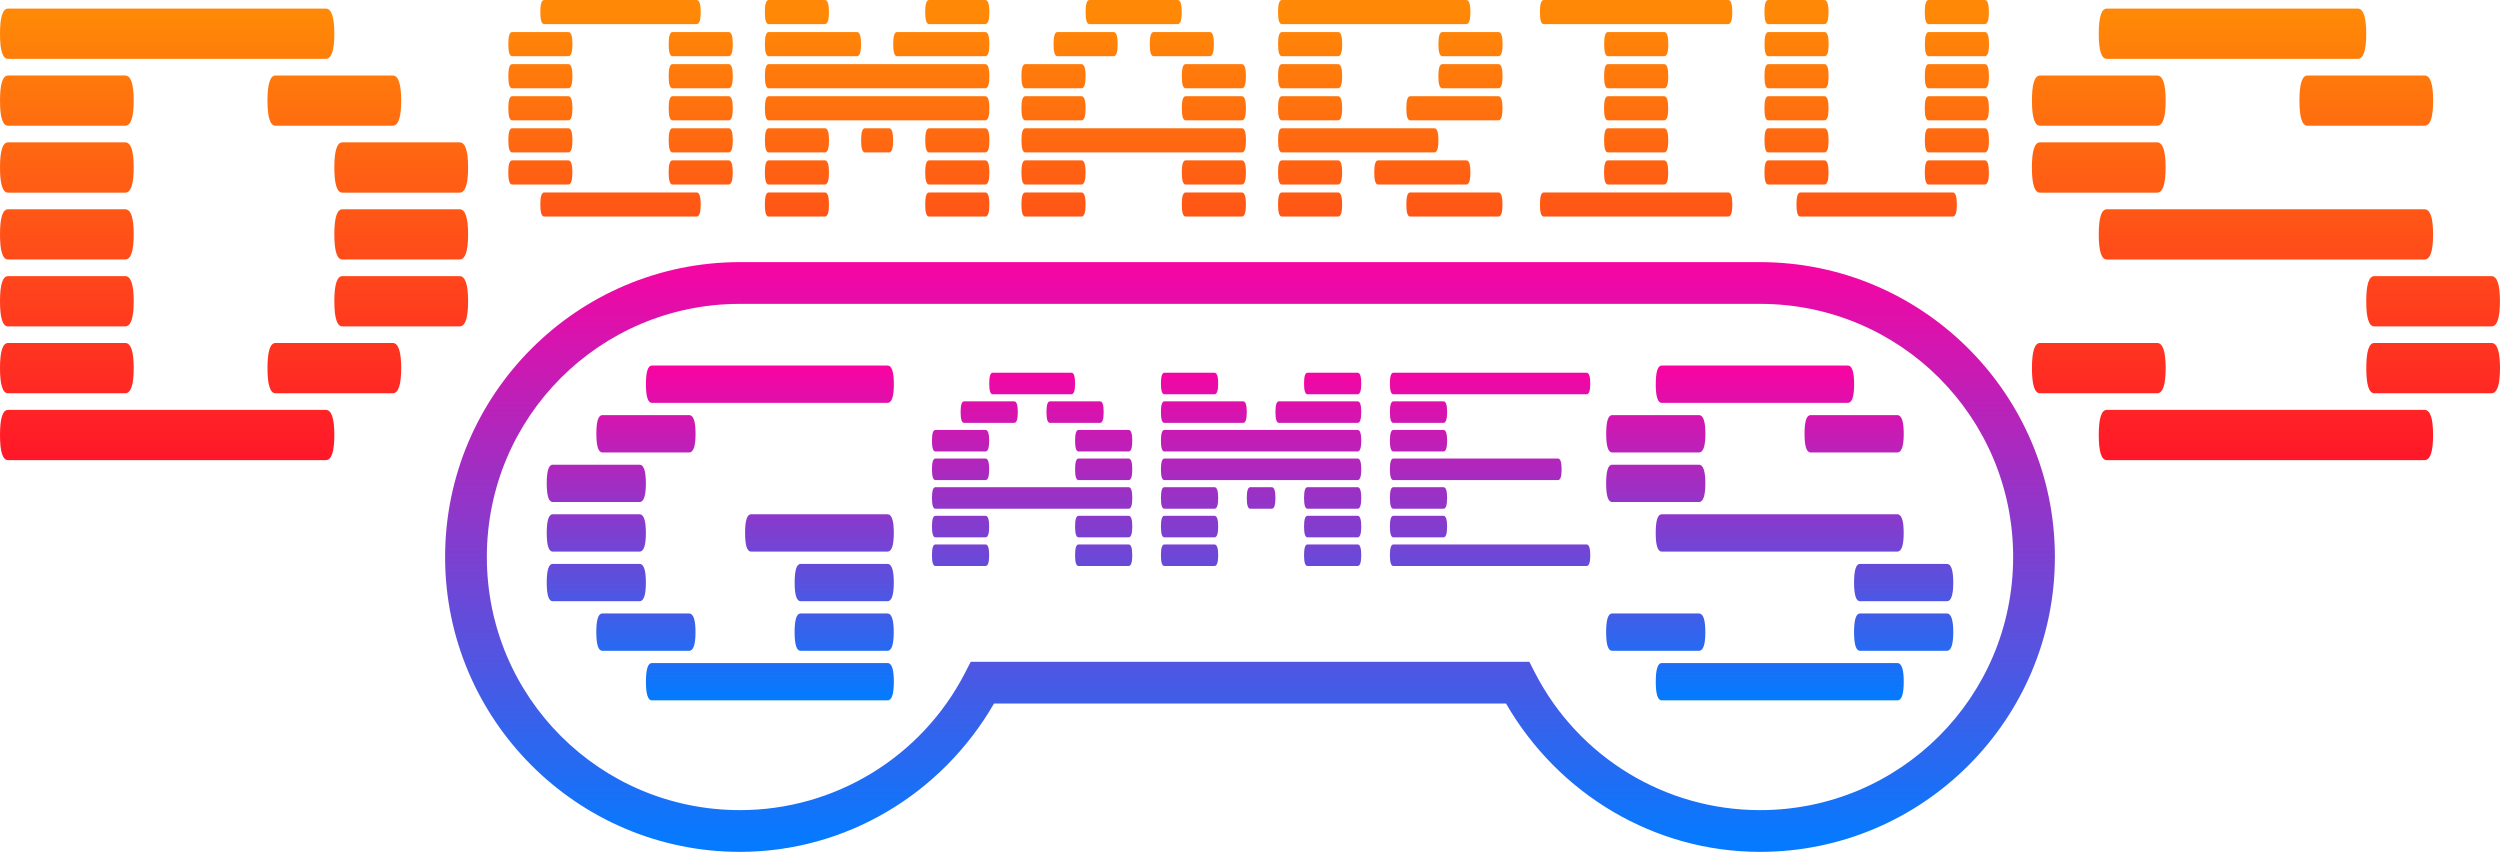
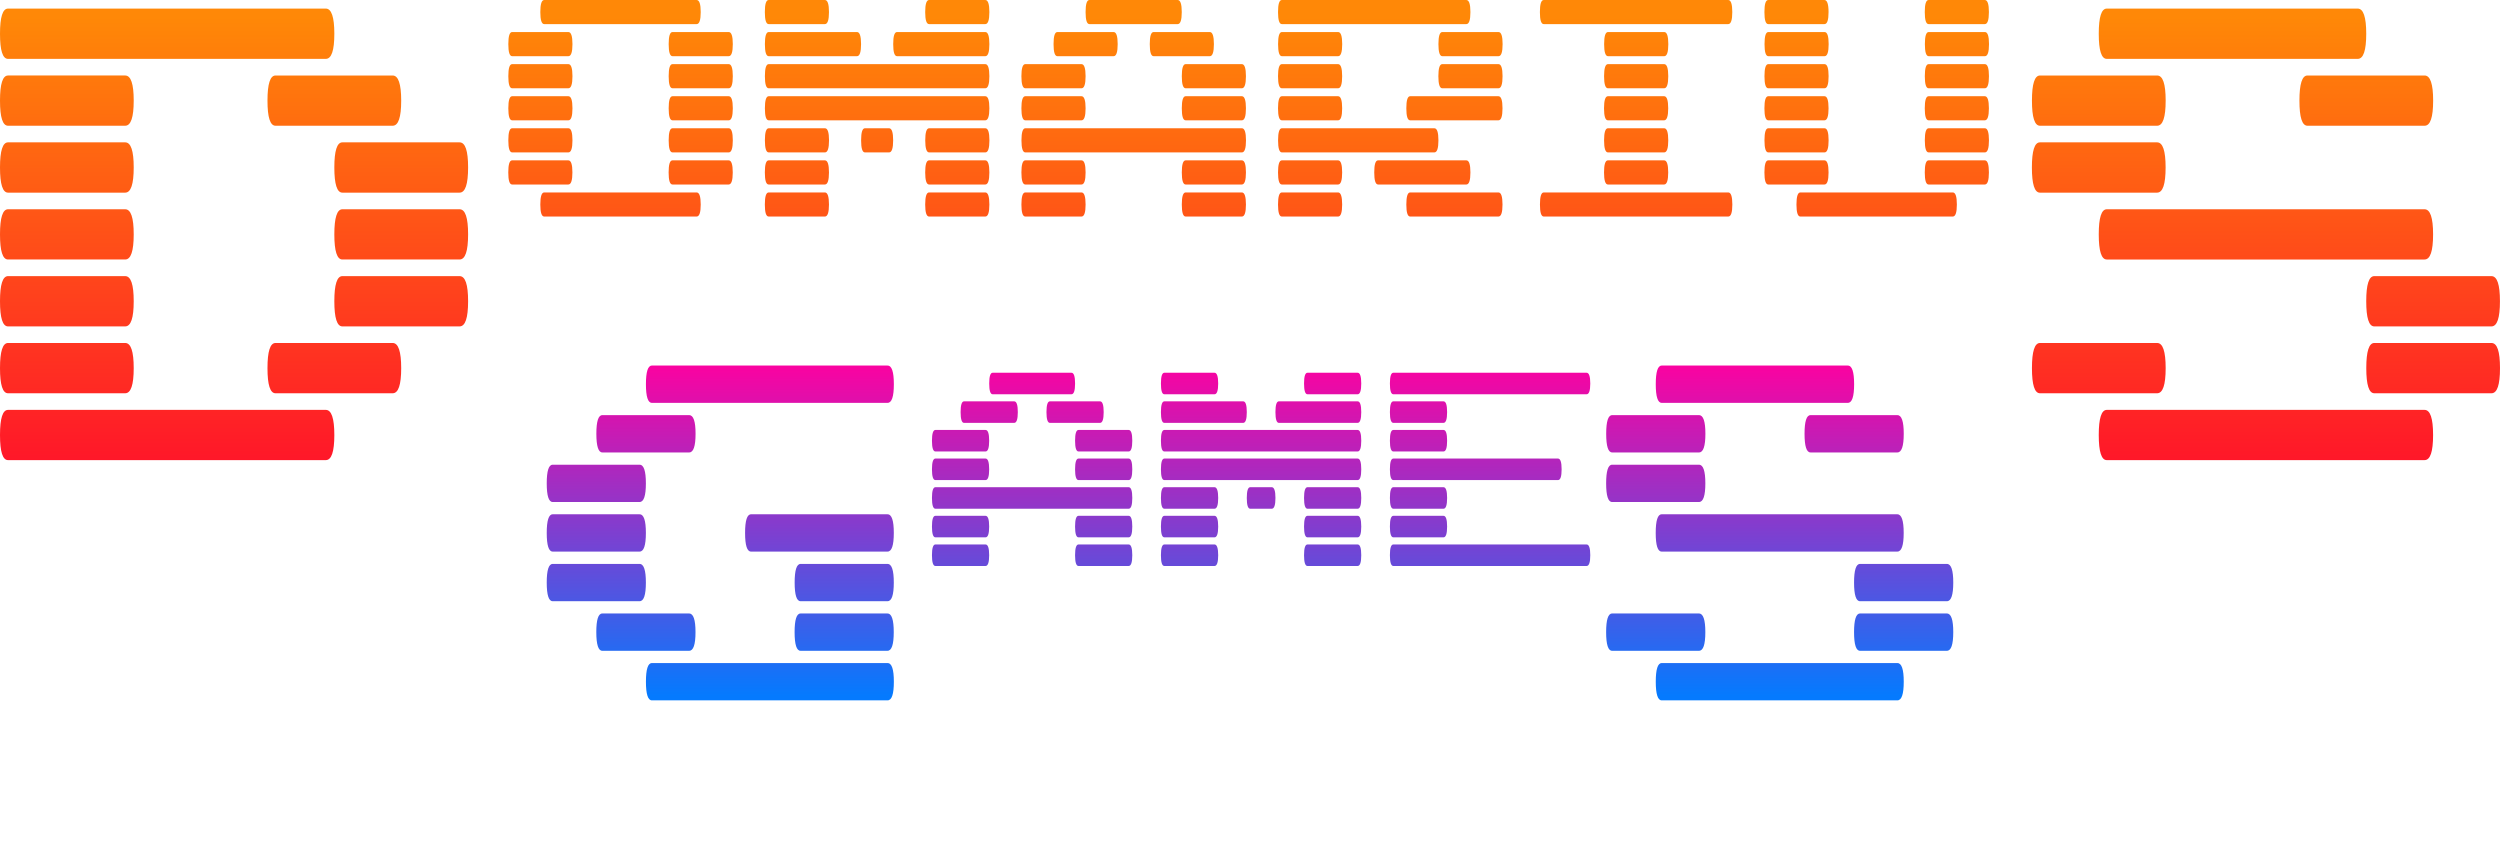
<svg xmlns="http://www.w3.org/2000/svg" xmlns:ns1="http://www.inkscape.org/namespaces/inkscape" xmlns:ns2="http://sodipodi.sourceforge.net/DTD/sodipodi-0.dtd" xmlns:xlink="http://www.w3.org/1999/xlink" width="49.471mm" height="16.857mm" viewBox="0 0 49.471 16.857" version="1.1" id="svg1861" ns1:version="1.3 (0e150ed6c4, 2023-07-21)" ns2:docname="logo.svg">
  <defs id="defs1855">
    <linearGradient ns1:collect="always" xlink:href="#linearGradient4972" id="linearGradient4584" gradientUnits="userSpaceOnUse" gradientTransform="matrix(0.481,0,0,0.176,-403.391,-148.408)" x1="870.643" y1="872.1" x2="870.643" y2="937.812" />
    <linearGradient id="linearGradient4972" ns1:swatch="gradient">
      <stop style="stop-color:#f903a1;stop-opacity:1" offset="0" id="stop4968" />
      <stop style="stop-color:#057afe;stop-opacity:1" offset="1" id="stop4970" />
    </linearGradient>
    <linearGradient ns1:collect="always" xlink:href="#linearGradient4972" id="linearGradient6448" gradientUnits="userSpaceOnUse" x1="378.884" y1="121.905" x2="378.884" y2="127.817" gradientTransform="matrix(1.1,0,0,1.1,-403.258,-126.834)" />
    <linearGradient ns1:collect="always" xlink:href="#linearGradient4503" id="linearGradient6464" gradientUnits="userSpaceOnUse" gradientTransform="matrix(1.817,0,0,0.666,-126.906,-22.227)" x1="69.931" y1="47.069" x2="69.931" y2="33.891" />
    <linearGradient id="linearGradient4503" gradientTransform="scale(1.652,0.605)" x1="870.643" y1="938.362" x2="870.643" y2="872.101" gradientUnits="userSpaceOnUse" ns1:swatch="gradient">
      <stop style="stop-color:#ff1729;stop-opacity:1" offset="0" id="stop4499" />
      <stop style="stop-color:#ff8807;stop-opacity:1" offset="1" id="stop4501" />
    </linearGradient>
  </defs>
  <ns2:namedview id="base" pagecolor="#ffffff" bordercolor="#666666" borderopacity="1.0" ns1:pageopacity="0.0" ns1:pageshadow="2" ns1:zoom="5.6" ns1:cx="72.410714" ns1:cy="33.125" ns1:document-units="mm" ns1:current-layer="layer1" ns1:document-rotation="0" showgrid="false" ns1:window-width="1920" ns1:window-height="1007" ns1:window-x="1366" ns1:window-y="0" ns1:window-maximized="1" ns1:showpageshadow="2" ns1:pagecheckerboard="0" ns1:deskcolor="#d1d1d1" />
  <g ns1:label="Layer 1" ns1:groupmode="layer" id="layer1" transform="translate(-0.529)">
-     <path style="color:#000000;font-style:normal;font-variant:normal;font-weight:normal;font-stretch:normal;font-size:medium;line-height:normal;font-family:sans-serif;font-variant-ligatures:normal;font-variant-position:normal;font-variant-caps:normal;font-variant-numeric:normal;font-variant-alternates:normal;font-variant-east-asian:normal;font-feature-settings:normal;font-variation-settings:normal;text-indent:0;text-align:start;text-decoration:none;text-decoration-line:none;text-decoration-style:solid;text-decoration-color:#000000;letter-spacing:normal;word-spacing:normal;text-transform:none;writing-mode:lr-tb;direction:ltr;text-orientation:mixed;dominant-baseline:auto;baseline-shift:baseline;text-anchor:start;white-space:normal;shape-padding:0;shape-margin:0;inline-size:0;clip-rule:nonzero;display:inline;overflow:visible;visibility:visible;isolation:auto;mix-blend-mode:normal;color-interpolation:sRGB;color-interpolation-filters:linearRGB;solid-color:#000000;solid-opacity:1;vector-effect:none;fill:url(#linearGradient4584);fill-opacity:1;fill-rule:nonzero;stroke:none;stroke-width:0.826;stroke-linecap:butt;stroke-linejoin:miter;stroke-miterlimit:4;stroke-dasharray:none;stroke-dashoffset:0;stroke-opacity:1;color-rendering:auto;image-rendering:auto;shape-rendering:auto;text-rendering:auto;enable-background:accumulate;stop-color:#000000" d="m 15.172,5.187 c -3.218,-9.89e-5 -5.835,2.617 -5.835,5.835 -8.8e-5,3.218 2.617,5.835 5.835,5.835 2.089,0 3.988,-1.138 5.027,-2.935 h 10.132 c 1.038,1.796 2.937,2.935 5.026,2.935 3.218,1.1e-4 5.835,-2.617 5.835,-5.835 1.21e-4,-3.218 -2.617,-5.835 -5.835,-5.835 z m 0,0.826 h 20.185 c 2.771,-9.9e-5 5.009,2.237 5.009,5.009 8.8e-5,2.771 -2.237,5.009 -5.009,5.009 -1.875,-1.87e-4 -3.59,-1.045 -4.45,-2.711 L 30.792,13.096 H 19.738 l -0.115,0.224 c -0.86,1.666 -2.576,2.711 -4.451,2.711 -2.771,8.8e-5 -5.009,-2.237 -5.009,-5.009 -8.8e-5,-2.771 2.237,-5.009 5.009,-5.009 z" id="path4582" />
    <path ns2:nodetypes="sssssssssssssssssssssssssssssssssssssssssssssssssssssssssssssssssssssssssssssssssssssssssssssssssssssssssssssssssssssssssssssssssssssssssssssssssssssssssssssssssssssssssssssssssssssssssssssssssssssssssssssssssssssssssssssssssssssssssssssssssssssssssssssssssssssssssssssssssssssssssssssssssssssssssssssssssssssssssssssssssssssssssssssssssssssssssssssssssssss" d="m 13.429,7.234 c -0.079,0 -0.118,0.123 -0.118,0.369 0,0.246 0.039,0.369 0.118,0.369 h 4.663 c 0.084,0 0.125,-0.123 0.125,-0.369 0,-0.246 -0.041,-0.369 -0.125,-0.369 z m 19.983,0 c -0.079,0 -0.118,0.123 -0.118,0.369 0,0.246 0.039,0.369 0.118,0.369 h 3.682 c 0.084,0 0.125,-0.123 0.125,-0.369 0,-0.246 -0.041,-0.369 -0.125,-0.369 z M 20.172,7.376 c -0.045,0 -0.068,0.071 -0.068,0.213 0,0.142 0.023,0.213 0.068,0.213 h 1.559 c 0.048,0 0.072,-0.071 0.072,-0.213 0,-0.142 -0.024,-0.213 -0.072,-0.213 z m 3.398,0 c -0.045,0 -0.068,0.071 -0.068,0.213 0,0.142 0.022,0.213 0.068,0.213 h 0.992 c 0.048,0 0.073,-0.071 0.073,-0.213 0,-0.142 -0.025,-0.213 -0.073,-0.213 z m 2.832,0 c -0.045,0 -0.068,0.071 -0.068,0.213 0,0.142 0.023,0.213 0.068,0.213 h 0.992 c 0.048,0 0.072,-0.071 0.072,-0.213 0,-0.142 -0.024,-0.213 -0.072,-0.213 z m 1.699,0 c -0.045,0 -0.068,0.071 -0.068,0.213 0,0.142 0.023,0.213 0.068,0.213 h 3.824 c 0.048,0 0.073,-0.071 0.073,-0.213 0,-0.142 -0.025,-0.213 -0.073,-0.213 z m -8.495,0.566 c -0.045,0 -0.068,0.071 -0.068,0.213 0,0.142 0.023,0.213 0.068,0.213 h 0.992 c 0.048,0 0.072,-0.071 0.072,-0.213 0,-0.142 -0.024,-0.213 -0.072,-0.213 z m 1.699,0 c -0.045,0 -0.068,0.071 -0.068,0.213 0,0.142 0.023,0.213 0.068,0.213 h 0.992 c 0.048,0 0.072,-0.071 0.072,-0.213 0,-0.142 -0.024,-0.213 -0.072,-0.213 z m 2.265,0 c -0.045,0 -0.068,0.071 -0.068,0.213 0,0.142 0.022,0.213 0.068,0.213 h 1.559 c 0.048,0 0.072,-0.071 0.072,-0.213 0,-0.142 -0.024,-0.213 -0.072,-0.213 z m 2.266,0 c -0.045,0 -0.068,0.071 -0.068,0.213 0,0.142 0.023,0.213 0.068,0.213 h 1.558 c 0.048,0 0.072,-0.071 0.072,-0.213 0,-0.142 -0.024,-0.213 -0.072,-0.213 z m 2.265,0 c -0.045,0 -0.068,0.071 -0.068,0.213 0,0.142 0.023,0.213 0.068,0.213 h 0.992 c 0.048,0 0.072,-0.071 0.072,-0.213 0,-0.142 -0.024,-0.213 -0.072,-0.213 z M 12.448,8.215 c -0.079,0 -0.118,0.123 -0.118,0.369 0,0.246 0.04,0.369 0.118,0.369 h 1.719 c 0.084,0 0.126,-0.124 0.126,-0.369 0,-0.246 -0.042,-0.369 -0.126,-0.369 z m 19.983,0 c -0.079,0 -0.118,0.123 -0.118,0.369 0,0.246 0.039,0.369 0.118,0.369 h 1.719 c 0.084,0 0.126,-0.124 0.126,-0.369 0,-0.246 -0.042,-0.369 -0.126,-0.369 z m 3.925,0 c -0.079,0 -0.118,0.123 -0.118,0.369 0,0.246 0.039,0.369 0.118,0.369 h 1.719 c 0.084,0 0.126,-0.124 0.126,-0.369 0,-0.246 -0.042,-0.369 -0.126,-0.369 z M 19.039,8.508 c -0.045,0 -0.068,0.071 -0.068,0.213 0,0.142 0.023,0.213 0.068,0.213 h 0.992 c 0.048,0 0.072,-0.071 0.072,-0.213 0,-0.142 -0.024,-0.213 -0.072,-0.213 z m 2.832,0 c -0.045,0 -0.068,0.071 -0.068,0.213 0,0.142 0.023,0.213 0.068,0.213 h 0.992 c 0.048,0 0.072,-0.071 0.072,-0.213 0,-0.142 -0.024,-0.213 -0.072,-0.213 z m 1.699,0 c -0.045,0 -0.068,0.071 -0.068,0.213 0,0.142 0.022,0.213 0.068,0.213 h 3.824 c 0.048,0 0.072,-0.071 0.072,-0.213 0,-0.142 -0.024,-0.213 -0.072,-0.213 z m 4.531,0 c -0.045,0 -0.068,0.071 -0.068,0.213 0,0.142 0.023,0.213 0.068,0.213 h 0.992 c 0.048,0 0.072,-0.071 0.072,-0.213 0,-0.142 -0.024,-0.213 -0.072,-0.213 z m -9.062,0.566 c -0.045,0 -0.068,0.071 -0.068,0.213 0,0.142 0.023,0.213 0.068,0.213 h 0.992 c 0.048,0 0.072,-0.071 0.072,-0.213 0,-0.142 -0.024,-0.213 -0.072,-0.213 z m 2.832,0 c -0.045,0 -0.068,0.071 -0.068,0.213 0,0.142 0.023,0.213 0.068,0.213 h 0.992 c 0.048,0 0.072,-0.071 0.072,-0.213 0,-0.142 -0.024,-0.213 -0.072,-0.213 z m 1.699,0 c -0.045,0 -0.068,0.071 -0.068,0.213 0,0.142 0.022,0.213 0.068,0.213 h 3.824 c 0.048,0 0.072,-0.071 0.072,-0.213 0,-0.142 -0.024,-0.213 -0.072,-0.213 z m 4.531,0 c -0.045,0 -0.068,0.071 -0.068,0.213 0,0.142 0.023,0.213 0.068,0.213 h 3.258 c 0.048,0 0.072,-0.071 0.072,-0.213 0,-0.142 -0.024,-0.213 -0.072,-0.213 z M 11.466,9.196 c -0.079,0 -0.118,0.123 -0.118,0.369 0,0.246 0.039,0.369 0.118,0.369 h 1.719 c 0.084,0 0.125,-0.123 0.125,-0.369 0,-0.246 -0.041,-0.369 -0.125,-0.369 z m 20.964,0 c -0.079,0 -0.118,0.123 -0.118,0.369 0,0.246 0.039,0.369 0.118,0.369 h 1.719 c 0.084,0 0.126,-0.123 0.126,-0.369 0,-0.246 -0.042,-0.369 -0.126,-0.369 z M 19.039,9.641 c -0.045,0 -0.068,0.071 -0.068,0.213 0,0.142 0.023,0.213 0.068,0.213 h 3.824 c 0.048,0 0.072,-0.071 0.072,-0.213 0,-0.142 -0.024,-0.213 -0.072,-0.213 z m 4.531,0 c -0.045,0 -0.068,0.071 -0.068,0.213 0,0.142 0.022,0.213 0.068,0.213 h 0.992 c 0.048,0 0.073,-0.071 0.073,-0.213 0,-0.142 -0.025,-0.213 -0.073,-0.213 z m 1.699,0 c -0.045,0 -0.068,0.071 -0.068,0.213 0,0.142 0.023,0.213 0.068,0.213 h 0.426 c 0.048,0 0.073,-0.071 0.073,-0.213 0,-0.142 -0.025,-0.213 -0.073,-0.213 z m 1.133,0 c -0.045,0 -0.068,0.071 -0.068,0.213 0,0.142 0.023,0.213 0.068,0.213 h 0.992 c 0.048,0 0.072,-0.071 0.072,-0.213 0,-0.142 -0.024,-0.213 -0.072,-0.213 z m 1.699,0 c -0.045,0 -0.068,0.071 -0.068,0.213 0,0.142 0.023,0.213 0.068,0.213 h 0.992 c 0.048,0 0.072,-0.071 0.072,-0.213 0,-0.142 -0.024,-0.213 -0.072,-0.213 z M 11.466,10.177 c -0.079,0 -0.118,0.123 -0.118,0.369 0,0.246 0.039,0.369 0.118,0.369 h 1.719 c 0.084,0 0.125,-0.123 0.125,-0.369 0,-0.246 -0.041,-0.369 -0.125,-0.369 z m 3.925,0 c -0.079,0 -0.118,0.123 -0.118,0.369 0,0.246 0.039,0.369 0.118,0.369 h 2.7 c 0.084,0 0.125,-0.123 0.125,-0.369 0,-0.246 -0.041,-0.369 -0.125,-0.369 z m 18.02,0 c -0.079,0 -0.118,0.123 -0.118,0.369 0,0.246 0.039,0.369 0.118,0.369 h 4.663 c 0.084,0 0.126,-0.123 0.126,-0.369 0,-0.246 -0.042,-0.369 -0.126,-0.369 z m -14.372,0.03 c -0.045,0 -0.068,0.071 -0.068,0.213 0,0.142 0.023,0.213 0.068,0.213 h 0.992 c 0.048,0 0.072,-0.071 0.072,-0.213 0,-0.142 -0.024,-0.213 -0.072,-0.213 z m 2.832,0 c -0.045,0 -0.068,0.071 -0.068,0.213 0,0.142 0.023,0.213 0.068,0.213 h 0.992 c 0.048,0 0.072,-0.071 0.072,-0.213 0,-0.142 -0.024,-0.213 -0.072,-0.213 z m 1.699,0 c -0.045,0 -0.068,0.071 -0.068,0.213 0,0.142 0.022,0.213 0.068,0.213 h 0.992 c 0.048,0 0.073,-0.071 0.073,-0.213 0,-0.142 -0.025,-0.213 -0.073,-0.213 z m 2.832,0 c -0.045,0 -0.068,0.071 -0.068,0.213 0,0.142 0.023,0.213 0.068,0.213 h 0.992 c 0.048,0 0.072,-0.071 0.072,-0.213 0,-0.142 -0.024,-0.213 -0.072,-0.213 z m 1.699,0 c -0.045,0 -0.068,0.071 -0.068,0.213 0,0.142 0.023,0.213 0.068,0.213 h 0.992 c 0.048,0 0.072,-0.071 0.072,-0.213 0,-0.142 -0.024,-0.213 -0.072,-0.213 z m -9.062,0.567 c -0.045,0 -0.068,0.071 -0.068,0.213 0,0.142 0.023,0.213 0.068,0.213 h 0.992 c 0.048,0 0.072,-0.071 0.072,-0.213 0,-0.142 -0.024,-0.213 -0.072,-0.213 z m 2.832,0 c -0.045,0 -0.068,0.071 -0.068,0.213 0,0.142 0.023,0.213 0.068,0.213 h 0.992 c 0.048,0 0.072,-0.071 0.072,-0.213 0,-0.142 -0.024,-0.213 -0.072,-0.213 z m 1.699,0 c -0.045,0 -0.068,0.071 -0.068,0.213 0,0.142 0.022,0.213 0.068,0.213 h 0.992 c 0.048,0 0.073,-0.071 0.073,-0.213 0,-0.142 -0.025,-0.213 -0.073,-0.213 z m 2.832,0 c -0.045,0 -0.068,0.071 -0.068,0.213 0,0.142 0.023,0.213 0.068,0.213 h 0.992 c 0.048,0 0.072,-0.071 0.072,-0.213 0,-0.142 -0.024,-0.213 -0.072,-0.213 z m 1.699,0 c -0.045,0 -0.068,0.071 -0.068,0.213 0,0.142 0.023,0.213 0.068,0.213 h 3.824 c 0.048,0 0.073,-0.071 0.073,-0.213 0,-0.142 -0.025,-0.213 -0.073,-0.213 z m -16.635,0.385 c -0.079,0 -0.118,0.123 -0.118,0.369 0,0.246 0.039,0.369 0.118,0.369 h 1.719 c 0.084,0 0.125,-0.123 0.125,-0.369 0,-0.246 -0.041,-0.369 -0.125,-0.369 z m 4.906,0 c -0.079,0 -0.118,0.123 -0.118,0.369 0,0.246 0.039,0.369 0.118,0.369 h 1.719 c 0.084,0 0.125,-0.123 0.125,-0.369 0,-0.246 -0.041,-0.369 -0.125,-0.369 z m 20.964,0 c -0.079,0 -0.118,0.123 -0.118,0.369 0,0.246 0.039,0.369 0.118,0.369 h 1.719 c 0.084,0 0.126,-0.123 0.126,-0.369 0,-0.246 -0.042,-0.369 -0.126,-0.369 z m -24.889,0.981 c -0.079,0 -0.118,0.123 -0.118,0.369 0,0.246 0.04,0.369 0.118,0.369 h 1.719 c 0.084,0 0.126,-0.123 0.126,-0.369 0,-0.246 -0.042,-0.369 -0.126,-0.369 z m 3.924,0 c -0.079,0 -0.118,0.123 -0.118,0.369 0,0.246 0.039,0.369 0.118,0.369 h 1.719 c 0.084,0 0.125,-0.123 0.125,-0.369 0,-0.246 -0.041,-0.369 -0.125,-0.369 z m 16.059,0 c -0.079,0 -0.118,0.123 -0.118,0.369 0,0.246 0.039,0.369 0.118,0.369 h 1.719 c 0.084,0 0.126,-0.123 0.126,-0.369 0,-0.246 -0.042,-0.369 -0.126,-0.369 z m 4.906,0 c -0.079,0 -0.118,0.123 -0.118,0.369 0,0.246 0.039,0.369 0.118,0.369 h 1.719 c 0.084,0 0.126,-0.123 0.126,-0.369 0,-0.246 -0.042,-0.369 -0.126,-0.369 z M 13.429,13.121 c -0.079,0 -0.118,0.123 -0.118,0.369 0,0.246 0.039,0.369 0.118,0.369 h 4.663 c 0.084,0 0.125,-0.123 0.125,-0.369 0,-0.246 -0.041,-0.369 -0.125,-0.369 z m 19.983,0 c -0.079,0 -0.118,0.123 -0.118,0.369 0,0.246 0.039,0.369 0.118,0.369 h 4.663 c 0.084,0 0.126,-0.123 0.126,-0.369 0,-0.246 -0.042,-0.369 -0.126,-0.369 z" style="font-style:normal;font-variant:normal;font-weight:normal;font-stretch:normal;font-size:4.716px;line-height:1.25;font-family:'Arcade Interlaced';-inkscape-font-specification:'Arcade Interlaced';fill:url(#linearGradient6448);fill-opacity:1;stroke-width:0.13" id="path6614" />
    <path ns2:nodetypes="ssssssssssssssssssssssssssssssssssssssssssssssssssssssssssssssssssssssssssssssssssssssssssssssssssssssssssssssssssssssssssssssssssssssssssssssssssssssssssssssssssssssssssssssssssssssssssssssssssssssssssssssssssssssssssssssssssssssssssssssssssssssssssssssssssssssssssssssssssssssssssssssssssssssssssssssssssssssssssssssssssssssssssssssssssssssssssssssssssssssssssssssssssssssssssssssssssssssssssssssssssssssssssssssssssssssssssssssssssssssssssssssssssssssssssssssssssssssssssssssssssssssssssssssssssssssssssssssssssssssssssssssssssssssssssssssssssssssssssssssssssssssssssssssssssssssssssssssssssssssssssssssssssssssssssssssssssssss" d="m 11.298,2.806052e-7 c -0.051,0 -0.077,0.08 -0.077,0.239 0,0.159 0.026,0.238 0.077,0.238 h 3.016 c 0.054,0 0.081,-0.079 0.081,-0.238 0,-0.159 -0.027,-0.239 -0.081,-0.239 z m 4.442,0 c -0.051,0 -0.076,0.08 -0.076,0.239 0,0.159 0.025,0.238 0.076,0.238 h 1.112 c 0.054,0 0.081,-0.079 0.081,-0.238 0,-0.159 -0.027,-0.239 -0.081,-0.239 z m 3.174,0 c -0.051,0 -0.077,0.08 -0.077,0.239 0,0.159 0.026,0.238 0.077,0.238 h 1.112 c 0.054,0 0.081,-0.079 0.081,-0.238 0,-0.159 -0.027,-0.239 -0.081,-0.239 z m 3.173,0 c -0.051,0 -0.076,0.08 -0.076,0.239 0,0.159 0.025,0.238 0.076,0.238 h 1.746 c 0.054,0 0.081,-0.079 0.081,-0.238 0,-0.159 -0.027,-0.239 -0.081,-0.239 z m 3.808,0 c -0.051,0 -0.076,0.08 -0.076,0.239 0,0.159 0.025,0.238 0.076,0.238 h 3.65 c 0.054,0 0.081,-0.079 0.081,-0.238 0,-0.159 -0.027,-0.239 -0.081,-0.239 z m 5.182,0 c -0.051,0 -0.076,0.08 -0.076,0.239 0,0.159 0.025,0.238 0.076,0.238 h 3.65 c 0.054,0 0.081,-0.079 0.081,-0.238 0,-0.159 -0.027,-0.239 -0.081,-0.239 z m 4.443,0 c -0.051,0 -0.076,0.08 -0.076,0.239 0,0.159 0.025,0.238 0.076,0.238 h 1.112 c 0.054,0 0.081,-0.079 0.081,-0.238 C 36.713,0.08 36.685,2.806052e-7 36.631,2.806052e-7 Z m 3.173,0 c -0.051,0 -0.076,0.08 -0.076,0.239 0,0.159 0.025,0.238 0.076,0.238 h 1.112 c 0.054,0 0.081,-0.079 0.081,-0.238 0,-0.159 -0.027,-0.239 -0.081,-0.239 z M 0.688,0.17 c -0.106,0 -0.159,0.166 -0.159,0.498 0,0.332 0.053,0.497 0.159,0.497 H 6.976 c 0.113,0 0.169,-0.166 0.169,-0.497 0,-0.332 -0.057,-0.498 -0.169,-0.498 z m 41.531,0 c -0.106,0 -0.159,0.166 -0.159,0.498 0,0.332 0.053,0.497 0.159,0.497 h 4.965 c 0.113,0 0.169,-0.166 0.169,-0.497 0,-0.332 -0.057,-0.498 -0.169,-0.498 z M 10.664,0.634 c -0.051,0 -0.076,0.08 -0.076,0.239 0,0.159 0.025,0.239 0.076,0.239 h 1.112 c 0.054,0 0.081,-0.08 0.081,-0.239 0,-0.159 -0.027,-0.239 -0.081,-0.239 z m 3.173,0 c -0.051,0 -0.076,0.08 -0.076,0.239 0,0.159 0.025,0.239 0.076,0.239 h 1.112 c 0.054,0 0.081,-0.08 0.081,-0.239 0,-0.159 -0.027,-0.239 -0.081,-0.239 z m 1.904,0 c -0.051,0 -0.076,0.08 -0.076,0.239 0,0.159 0.025,0.239 0.076,0.239 h 1.746 c 0.054,0 0.081,-0.08 0.081,-0.239 0,-0.159 -0.027,-0.239 -0.081,-0.239 z m 2.539,0 c -0.051,0 -0.076,0.08 -0.076,0.239 0,0.159 0.025,0.239 0.076,0.239 h 1.746 c 0.054,0 0.081,-0.08 0.081,-0.239 0,-0.159 -0.027,-0.239 -0.081,-0.239 z m 3.173,0 c -0.051,0 -0.076,0.08 -0.076,0.239 0,0.159 0.025,0.239 0.076,0.239 h 1.112 c 0.054,0 0.081,-0.08 0.081,-0.239 0,-0.159 -0.027,-0.239 -0.081,-0.239 z m 1.904,0 c -0.051,0 -0.076,0.08 -0.076,0.239 0,0.159 0.025,0.239 0.076,0.239 h 1.112 c 0.054,0 0.081,-0.08 0.081,-0.239 0,-0.159 -0.027,-0.239 -0.081,-0.239 z m 2.539,0 c -0.051,0 -0.076,0.08 -0.076,0.239 0,0.159 0.025,0.239 0.076,0.239 h 1.112 c 0.054,0 0.081,-0.08 0.081,-0.239 0,-0.159 -0.027,-0.239 -0.081,-0.239 z m 3.174,0 c -0.051,0 -0.077,0.08 -0.077,0.239 0,0.159 0.026,0.239 0.077,0.239 h 1.112 c 0.054,0 0.081,-0.08 0.081,-0.239 0,-0.159 -0.027,-0.239 -0.081,-0.239 z m 3.279,0 c -0.051,0 -0.077,0.08 -0.077,0.239 0,0.159 0.026,0.239 0.077,0.239 h 1.112 c 0.054,0 0.081,-0.08 0.081,-0.239 0,-0.159 -0.027,-0.239 -0.081,-0.239 z m 3.173,0 c -0.051,0 -0.076,0.08 -0.076,0.239 0,0.159 0.025,0.239 0.076,0.239 h 1.112 c 0.054,0 0.081,-0.08 0.081,-0.239 0,-0.159 -0.027,-0.239 -0.081,-0.239 z m 3.173,0 c -0.051,0 -0.076,0.08 -0.076,0.239 0,0.159 0.025,0.239 0.076,0.239 h 1.112 c 0.054,0 0.081,-0.08 0.081,-0.239 0,-0.159 -0.027,-0.239 -0.081,-0.239 z M 10.664,1.269 c -0.051,0 -0.076,0.08 -0.076,0.239 0,0.159 0.025,0.239 0.076,0.239 h 1.112 c 0.054,0 0.081,-0.08 0.081,-0.239 0,-0.159 -0.027,-0.239 -0.081,-0.239 z m 3.173,0 c -0.051,0 -0.076,0.08 -0.076,0.239 0,0.159 0.025,0.239 0.076,0.239 h 1.112 c 0.054,0 0.081,-0.08 0.081,-0.239 0,-0.159 -0.027,-0.239 -0.081,-0.239 z m 1.904,0 c -0.051,0 -0.076,0.08 -0.076,0.239 0,0.159 0.025,0.239 0.076,0.239 h 4.285 c 0.054,0 0.081,-0.08 0.081,-0.239 0,-0.159 -0.027,-0.239 -0.081,-0.239 z m 5.077,0 c -0.051,0 -0.077,0.08 -0.077,0.239 0,0.159 0.026,0.239 0.077,0.239 h 1.112 c 0.054,0 0.081,-0.08 0.081,-0.239 0,-0.159 -0.027,-0.239 -0.081,-0.239 z m 3.173,0 c -0.051,0 -0.076,0.08 -0.076,0.239 0,0.159 0.025,0.239 0.076,0.239 h 1.112 c 0.054,0 0.081,-0.08 0.081,-0.239 0,-0.159 -0.027,-0.239 -0.081,-0.239 z m 1.904,0 c -0.051,0 -0.076,0.08 -0.076,0.239 0,0.159 0.025,0.239 0.076,0.239 h 1.112 c 0.054,0 0.081,-0.08 0.081,-0.239 0,-0.159 -0.027,-0.239 -0.081,-0.239 z m 3.174,0 c -0.051,0 -0.077,0.08 -0.077,0.239 0,0.159 0.026,0.239 0.077,0.239 h 1.112 c 0.054,0 0.081,-0.08 0.081,-0.239 0,-0.159 -0.027,-0.239 -0.081,-0.239 z m 3.279,0 c -0.051,0 -0.077,0.08 -0.077,0.239 0,0.159 0.026,0.239 0.077,0.239 h 1.112 c 0.054,0 0.081,-0.08 0.081,-0.239 0,-0.159 -0.027,-0.239 -0.081,-0.239 z m 3.173,0 c -0.051,0 -0.076,0.08 -0.076,0.239 0,0.159 0.025,0.239 0.076,0.239 h 1.112 c 0.054,0 0.081,-0.08 0.081,-0.239 0,-0.159 -0.027,-0.239 -0.081,-0.239 z m 3.173,0 c -0.051,0 -0.076,0.08 -0.076,0.239 0,0.159 0.025,0.239 0.076,0.239 h 1.112 c 0.054,0 0.081,-0.08 0.081,-0.239 0,-0.159 -0.027,-0.239 -0.081,-0.239 z M 0.688,1.494 c -0.106,0 -0.159,0.166 -0.159,0.497 0,0.332 0.053,0.497 0.159,0.497 H 3.006 c 0.113,0 0.169,-0.166 0.169,-0.497 0,-0.332 -0.056,-0.497 -0.169,-0.497 z m 5.293,0 c -0.106,0 -0.159,0.166 -0.159,0.497 0,0.332 0.053,0.497 0.159,0.497 h 2.318 c 0.113,0 0.169,-0.166 0.169,-0.497 0,-0.332 -0.057,-0.497 -0.169,-0.497 z m 34.916,0 c -0.106,0 -0.159,0.166 -0.159,0.497 0,0.332 0.053,0.497 0.159,0.497 h 2.318 c 0.113,0 0.169,-0.166 0.169,-0.497 0,-0.332 -0.056,-0.497 -0.169,-0.497 z m 5.293,0 c -0.106,0 -0.159,0.166 -0.159,0.497 0,0.332 0.053,0.497 0.159,0.497 h 2.318 c 0.113,0 0.169,-0.166 0.169,-0.497 0,-0.332 -0.057,-0.497 -0.169,-0.497 z M 10.664,1.904 c -0.051,0 -0.076,0.08 -0.076,0.239 0,0.159 0.025,0.238 0.076,0.238 h 1.112 c 0.054,0 0.081,-0.079 0.081,-0.238 0,-0.159 -0.027,-0.239 -0.081,-0.239 z m 3.173,0 c -0.051,0 -0.076,0.08 -0.076,0.239 0,0.159 0.025,0.238 0.076,0.238 h 1.112 c 0.054,0 0.081,-0.079 0.081,-0.238 0,-0.159 -0.027,-0.239 -0.081,-0.239 z m 1.904,0 c -0.051,0 -0.076,0.08 -0.076,0.239 0,0.159 0.025,0.238 0.076,0.238 h 4.285 c 0.054,0 0.081,-0.079 0.081,-0.238 0,-0.159 -0.027,-0.239 -0.081,-0.239 z m 5.077,0 c -0.051,0 -0.077,0.08 -0.077,0.239 0,0.159 0.026,0.238 0.077,0.238 h 1.112 c 0.054,0 0.081,-0.079 0.081,-0.238 0,-0.159 -0.027,-0.239 -0.081,-0.239 z m 3.173,0 c -0.051,0 -0.076,0.08 -0.076,0.239 0,0.159 0.025,0.238 0.076,0.238 h 1.112 c 0.054,0 0.081,-0.079 0.081,-0.238 0,-0.159 -0.027,-0.239 -0.081,-0.239 z m 1.904,0 c -0.051,0 -0.076,0.08 -0.076,0.239 0,0.159 0.025,0.238 0.076,0.238 h 1.112 c 0.054,0 0.081,-0.079 0.081,-0.238 0,-0.159 -0.027,-0.239 -0.081,-0.239 z m 2.539,0 c -0.051,0 -0.076,0.08 -0.076,0.239 0,0.159 0.025,0.238 0.076,0.238 h 1.746 c 0.054,0 0.081,-0.079 0.081,-0.238 0,-0.159 -0.027,-0.239 -0.081,-0.239 z m 3.913,0 c -0.051,0 -0.077,0.08 -0.077,0.239 0,0.159 0.026,0.238 0.077,0.238 h 1.112 c 0.054,0 0.081,-0.079 0.081,-0.238 0,-0.159 -0.027,-0.239 -0.081,-0.239 z m 3.173,0 c -0.051,0 -0.076,0.08 -0.076,0.239 0,0.159 0.025,0.238 0.076,0.238 h 1.112 c 0.054,0 0.081,-0.079 0.081,-0.238 0,-0.159 -0.027,-0.239 -0.081,-0.239 z m 3.173,0 c -0.051,0 -0.076,0.08 -0.076,0.239 0,0.159 0.025,0.238 0.076,0.238 h 1.112 c 0.054,0 0.081,-0.079 0.081,-0.238 0,-0.159 -0.027,-0.239 -0.081,-0.239 z M 10.664,2.538 c -0.051,0 -0.076,0.08 -0.076,0.239 0,0.159 0.025,0.239 0.076,0.239 h 1.112 c 0.054,0 0.081,-0.08 0.081,-0.239 0,-0.159 -0.027,-0.239 -0.081,-0.239 z m 3.173,0 c -0.051,0 -0.076,0.08 -0.076,0.239 0,0.159 0.025,0.239 0.076,0.239 h 1.112 c 0.054,0 0.081,-0.08 0.081,-0.239 0,-0.159 -0.027,-0.239 -0.081,-0.239 z m 1.904,0 c -0.051,0 -0.076,0.08 -0.076,0.239 0,0.159 0.025,0.239 0.076,0.239 h 1.112 c 0.054,0 0.081,-0.08 0.081,-0.239 0,-0.159 -0.027,-0.239 -0.081,-0.239 z m 1.904,0 c -0.051,0 -0.076,0.08 -0.076,0.239 0,0.159 0.025,0.239 0.076,0.239 h 0.477 c 0.054,0 0.081,-0.08 0.081,-0.239 0,-0.159 -0.027,-0.239 -0.081,-0.239 z m 1.27,0 c -0.051,0 -0.077,0.08 -0.077,0.239 0,0.159 0.026,0.239 0.077,0.239 h 1.112 c 0.054,0 0.081,-0.08 0.081,-0.239 0,-0.159 -0.027,-0.239 -0.081,-0.239 z m 1.904,0 c -0.051,0 -0.077,0.08 -0.077,0.239 0,0.159 0.026,0.239 0.077,0.239 h 4.285 c 0.054,0 0.081,-0.08 0.081,-0.239 0,-0.159 -0.027,-0.239 -0.081,-0.239 z m 5.077,0 c -0.051,0 -0.076,0.08 -0.076,0.239 0,0.159 0.025,0.239 0.076,0.239 h 3.016 c 0.054,0 0.081,-0.08 0.081,-0.239 0,-0.159 -0.027,-0.239 -0.081,-0.239 z m 6.452,0 c -0.051,0 -0.077,0.08 -0.077,0.239 0,0.159 0.026,0.239 0.077,0.239 h 1.112 c 0.054,0 0.081,-0.08 0.081,-0.239 0,-0.159 -0.027,-0.239 -0.081,-0.239 z m 3.173,0 c -0.051,0 -0.076,0.08 -0.076,0.239 0,0.159 0.025,0.239 0.076,0.239 h 1.112 c 0.054,0 0.081,-0.08 0.081,-0.239 0,-0.159 -0.027,-0.239 -0.081,-0.239 z m 3.173,0 c -0.051,0 -0.076,0.08 -0.076,0.239 0,0.159 0.025,0.239 0.076,0.239 h 1.112 c 0.054,0 0.081,-0.08 0.081,-0.239 0,-0.159 -0.027,-0.239 -0.081,-0.239 z M 0.688,2.817 c -0.106,0 -0.159,0.166 -0.159,0.497 0,0.332 0.053,0.498 0.159,0.498 H 3.006 c 0.113,0 0.169,-0.166 0.169,-0.498 0,-0.332 -0.056,-0.497 -0.169,-0.497 z m 6.616,0 c -0.106,0 -0.159,0.166 -0.159,0.497 0,0.332 0.053,0.498 0.159,0.498 H 9.623 c 0.113,0 0.169,-0.166 0.169,-0.498 0,-0.332 -0.056,-0.497 -0.169,-0.497 z m 33.592,0 c -0.106,0 -0.159,0.166 -0.159,0.497 0,0.332 0.053,0.498 0.159,0.498 h 2.318 c 0.113,0 0.169,-0.166 0.169,-0.498 0,-0.332 -0.056,-0.497 -0.169,-0.497 z m -30.233,0.356 c -0.051,0 -0.076,0.08 -0.076,0.239 0,0.159 0.025,0.239 0.076,0.239 h 1.112 c 0.054,0 0.081,-0.08 0.081,-0.239 0,-0.159 -0.027,-0.239 -0.081,-0.239 z m 3.173,0 c -0.051,0 -0.076,0.08 -0.076,0.239 0,0.159 0.025,0.239 0.076,0.239 h 1.112 c 0.054,0 0.081,-0.08 0.081,-0.239 0,-0.159 -0.027,-0.239 -0.081,-0.239 z m 1.904,0 c -0.051,0 -0.076,0.08 -0.076,0.239 0,0.159 0.025,0.239 0.076,0.239 h 1.112 c 0.054,0 0.081,-0.08 0.081,-0.239 0,-0.159 -0.027,-0.239 -0.081,-0.239 z m 3.174,0 c -0.051,0 -0.077,0.08 -0.077,0.239 0,0.159 0.026,0.239 0.077,0.239 h 1.112 c 0.054,0 0.081,-0.08 0.081,-0.239 0,-0.159 -0.027,-0.239 -0.081,-0.239 z m 1.904,0 c -0.051,0 -0.077,0.08 -0.077,0.239 0,0.159 0.026,0.239 0.077,0.239 h 1.112 c 0.054,0 0.081,-0.08 0.081,-0.239 0,-0.159 -0.027,-0.239 -0.081,-0.239 z m 3.173,0 c -0.051,0 -0.076,0.08 -0.076,0.239 0,0.159 0.025,0.239 0.076,0.239 h 1.112 c 0.054,0 0.081,-0.08 0.081,-0.239 0,-0.159 -0.027,-0.239 -0.081,-0.239 z m 1.904,0 c -0.051,0 -0.076,0.08 -0.076,0.239 0,0.159 0.025,0.239 0.076,0.239 h 1.112 c 0.054,0 0.081,-0.08 0.081,-0.239 0,-0.159 -0.027,-0.239 -0.081,-0.239 z m 1.904,0 c -0.051,0 -0.076,0.08 -0.076,0.239 0,0.159 0.025,0.239 0.076,0.239 h 1.746 c 0.054,0 0.081,-0.08 0.081,-0.239 0,-0.159 -0.027,-0.239 -0.081,-0.239 z m 4.548,0 c -0.051,0 -0.077,0.08 -0.077,0.239 0,0.159 0.026,0.239 0.077,0.239 h 1.112 c 0.054,0 0.081,-0.08 0.081,-0.239 0,-0.159 -0.027,-0.239 -0.081,-0.239 z m 3.173,0 c -0.051,0 -0.076,0.08 -0.076,0.239 0,0.159 0.025,0.239 0.076,0.239 h 1.112 c 0.054,0 0.081,-0.08 0.081,-0.239 0,-0.159 -0.027,-0.239 -0.081,-0.239 z m 3.173,0 c -0.051,0 -0.076,0.08 -0.076,0.239 0,0.159 0.025,0.239 0.076,0.239 h 1.112 c 0.054,0 0.081,-0.08 0.081,-0.239 0,-0.159 -0.027,-0.239 -0.081,-0.239 z M 11.298,3.808 c -0.051,0 -0.077,0.08 -0.077,0.239 0,0.159 0.026,0.238 0.077,0.238 h 3.016 c 0.054,0 0.081,-0.079 0.081,-0.238 0,-0.159 -0.027,-0.239 -0.081,-0.239 z m 4.442,0 c -0.051,0 -0.076,0.08 -0.076,0.239 0,0.159 0.025,0.238 0.076,0.238 h 1.112 c 0.054,0 0.081,-0.079 0.081,-0.238 0,-0.159 -0.027,-0.239 -0.081,-0.239 z m 3.174,0 c -0.051,0 -0.077,0.08 -0.077,0.239 0,0.159 0.026,0.238 0.077,0.238 h 1.112 c 0.054,0 0.081,-0.079 0.081,-0.238 0,-0.159 -0.027,-0.239 -0.081,-0.239 z m 1.904,0 c -0.051,0 -0.077,0.08 -0.077,0.239 0,0.159 0.026,0.238 0.077,0.238 h 1.112 c 0.054,0 0.081,-0.079 0.081,-0.238 0,-0.159 -0.027,-0.239 -0.081,-0.239 z m 3.173,0 c -0.051,0 -0.076,0.08 -0.076,0.239 0,0.159 0.025,0.238 0.076,0.238 h 1.112 c 0.054,0 0.081,-0.079 0.081,-0.238 0,-0.159 -0.027,-0.239 -0.081,-0.239 z m 1.904,0 c -0.051,0 -0.076,0.08 -0.076,0.239 0,0.159 0.025,0.238 0.076,0.238 h 1.112 c 0.054,0 0.081,-0.079 0.081,-0.238 0,-0.159 -0.027,-0.239 -0.081,-0.239 z m 2.539,0 c -0.051,0 -0.076,0.08 -0.076,0.239 0,0.159 0.025,0.238 0.076,0.238 h 1.746 c 0.054,0 0.081,-0.079 0.081,-0.238 0,-0.159 -0.027,-0.239 -0.081,-0.239 z m 2.644,0 c -0.051,0 -0.076,0.08 -0.076,0.239 0,0.159 0.025,0.238 0.076,0.238 h 3.65 c 0.054,0 0.081,-0.079 0.081,-0.238 0,-0.159 -0.027,-0.239 -0.081,-0.239 z m 5.077,0 c -0.051,0 -0.077,0.08 -0.077,0.239 0,0.159 0.026,0.238 0.077,0.238 h 3.016 c 0.054,0 0.081,-0.079 0.081,-0.238 0,-0.159 -0.027,-0.239 -0.081,-0.239 z M 0.688,4.141 c -0.106,0 -0.159,0.166 -0.159,0.497 0,0.332 0.053,0.497 0.159,0.497 H 3.006 c 0.113,0 0.169,-0.166 0.169,-0.497 0,-0.332 -0.056,-0.497 -0.169,-0.497 z m 6.616,0 c -0.106,0 -0.159,0.166 -0.159,0.497 0,0.332 0.053,0.497 0.159,0.497 H 9.623 c 0.113,0 0.169,-0.166 0.169,-0.497 0,-0.332 -0.056,-0.497 -0.169,-0.497 z m 34.915,0 c -0.106,0 -0.159,0.166 -0.159,0.497 0,0.332 0.053,0.497 0.159,0.497 h 6.288 c 0.113,0 0.169,-0.166 0.169,-0.497 0,-0.332 -0.057,-0.497 -0.169,-0.497 z M 0.688,5.464 c -0.106,0 -0.159,0.166 -0.159,0.497 0,0.332 0.053,0.498 0.159,0.498 H 3.006 c 0.113,0 0.169,-0.166 0.169,-0.498 0,-0.332 -0.056,-0.497 -0.169,-0.497 z m 6.616,0 c -0.106,0 -0.159,0.166 -0.159,0.497 0,0.332 0.053,0.498 0.159,0.498 H 9.623 c 0.113,0 0.169,-0.166 0.169,-0.498 0,-0.332 -0.056,-0.497 -0.169,-0.497 z m 40.208,0 c -0.106,0 -0.159,0.166 -0.159,0.497 0,0.332 0.053,0.498 0.159,0.498 h 2.318 c 0.113,0 0.169,-0.166 0.169,-0.498 0,-0.332 -0.056,-0.497 -0.169,-0.497 z M 0.688,6.787 c -0.106,0 -0.159,0.166 -0.159,0.498 0,0.332 0.053,0.497 0.159,0.497 H 3.006 c 0.113,0 0.169,-0.166 0.169,-0.497 0,-0.332 -0.056,-0.498 -0.169,-0.498 z m 5.293,0 c -0.106,0 -0.159,0.166 -0.159,0.498 0,0.332 0.053,0.497 0.159,0.497 h 2.318 c 0.113,0 0.169,-0.166 0.169,-0.497 0,-0.332 -0.057,-0.498 -0.169,-0.498 z m 34.916,0 c -0.106,0 -0.159,0.166 -0.159,0.498 0,0.332 0.053,0.497 0.159,0.497 h 2.318 c 0.113,0 0.169,-0.166 0.169,-0.497 0,-0.332 -0.056,-0.498 -0.169,-0.498 z m 6.616,0 c -0.106,0 -0.159,0.166 -0.159,0.498 0,0.332 0.053,0.497 0.159,0.497 h 2.318 c 0.113,0 0.169,-0.166 0.169,-0.497 0,-0.332 -0.056,-0.498 -0.169,-0.498 z M 0.688,8.111 c -0.106,0 -0.159,0.166 -0.159,0.497 0,0.332 0.053,0.497 0.159,0.497 H 6.976 c 0.113,0 0.169,-0.166 0.169,-0.497 0,-0.332 -0.057,-0.497 -0.169,-0.497 z m 41.531,0 c -0.106,0 -0.159,0.166 -0.159,0.497 0,0.332 0.053,0.497 0.159,0.497 h 6.288 c 0.113,0 0.169,-0.166 0.169,-0.497 0,-0.332 -0.057,-0.497 -0.169,-0.497 z" style="font-style:normal;font-variant:normal;font-weight:normal;font-stretch:normal;font-size:4.716px;line-height:1.25;font-family:'Arcade Interlaced';-inkscape-font-specification:'Arcade Interlaced';fill:url(#linearGradient6464);fill-opacity:1;stroke-width:0.13" id="path6616" />
  </g>
</svg>